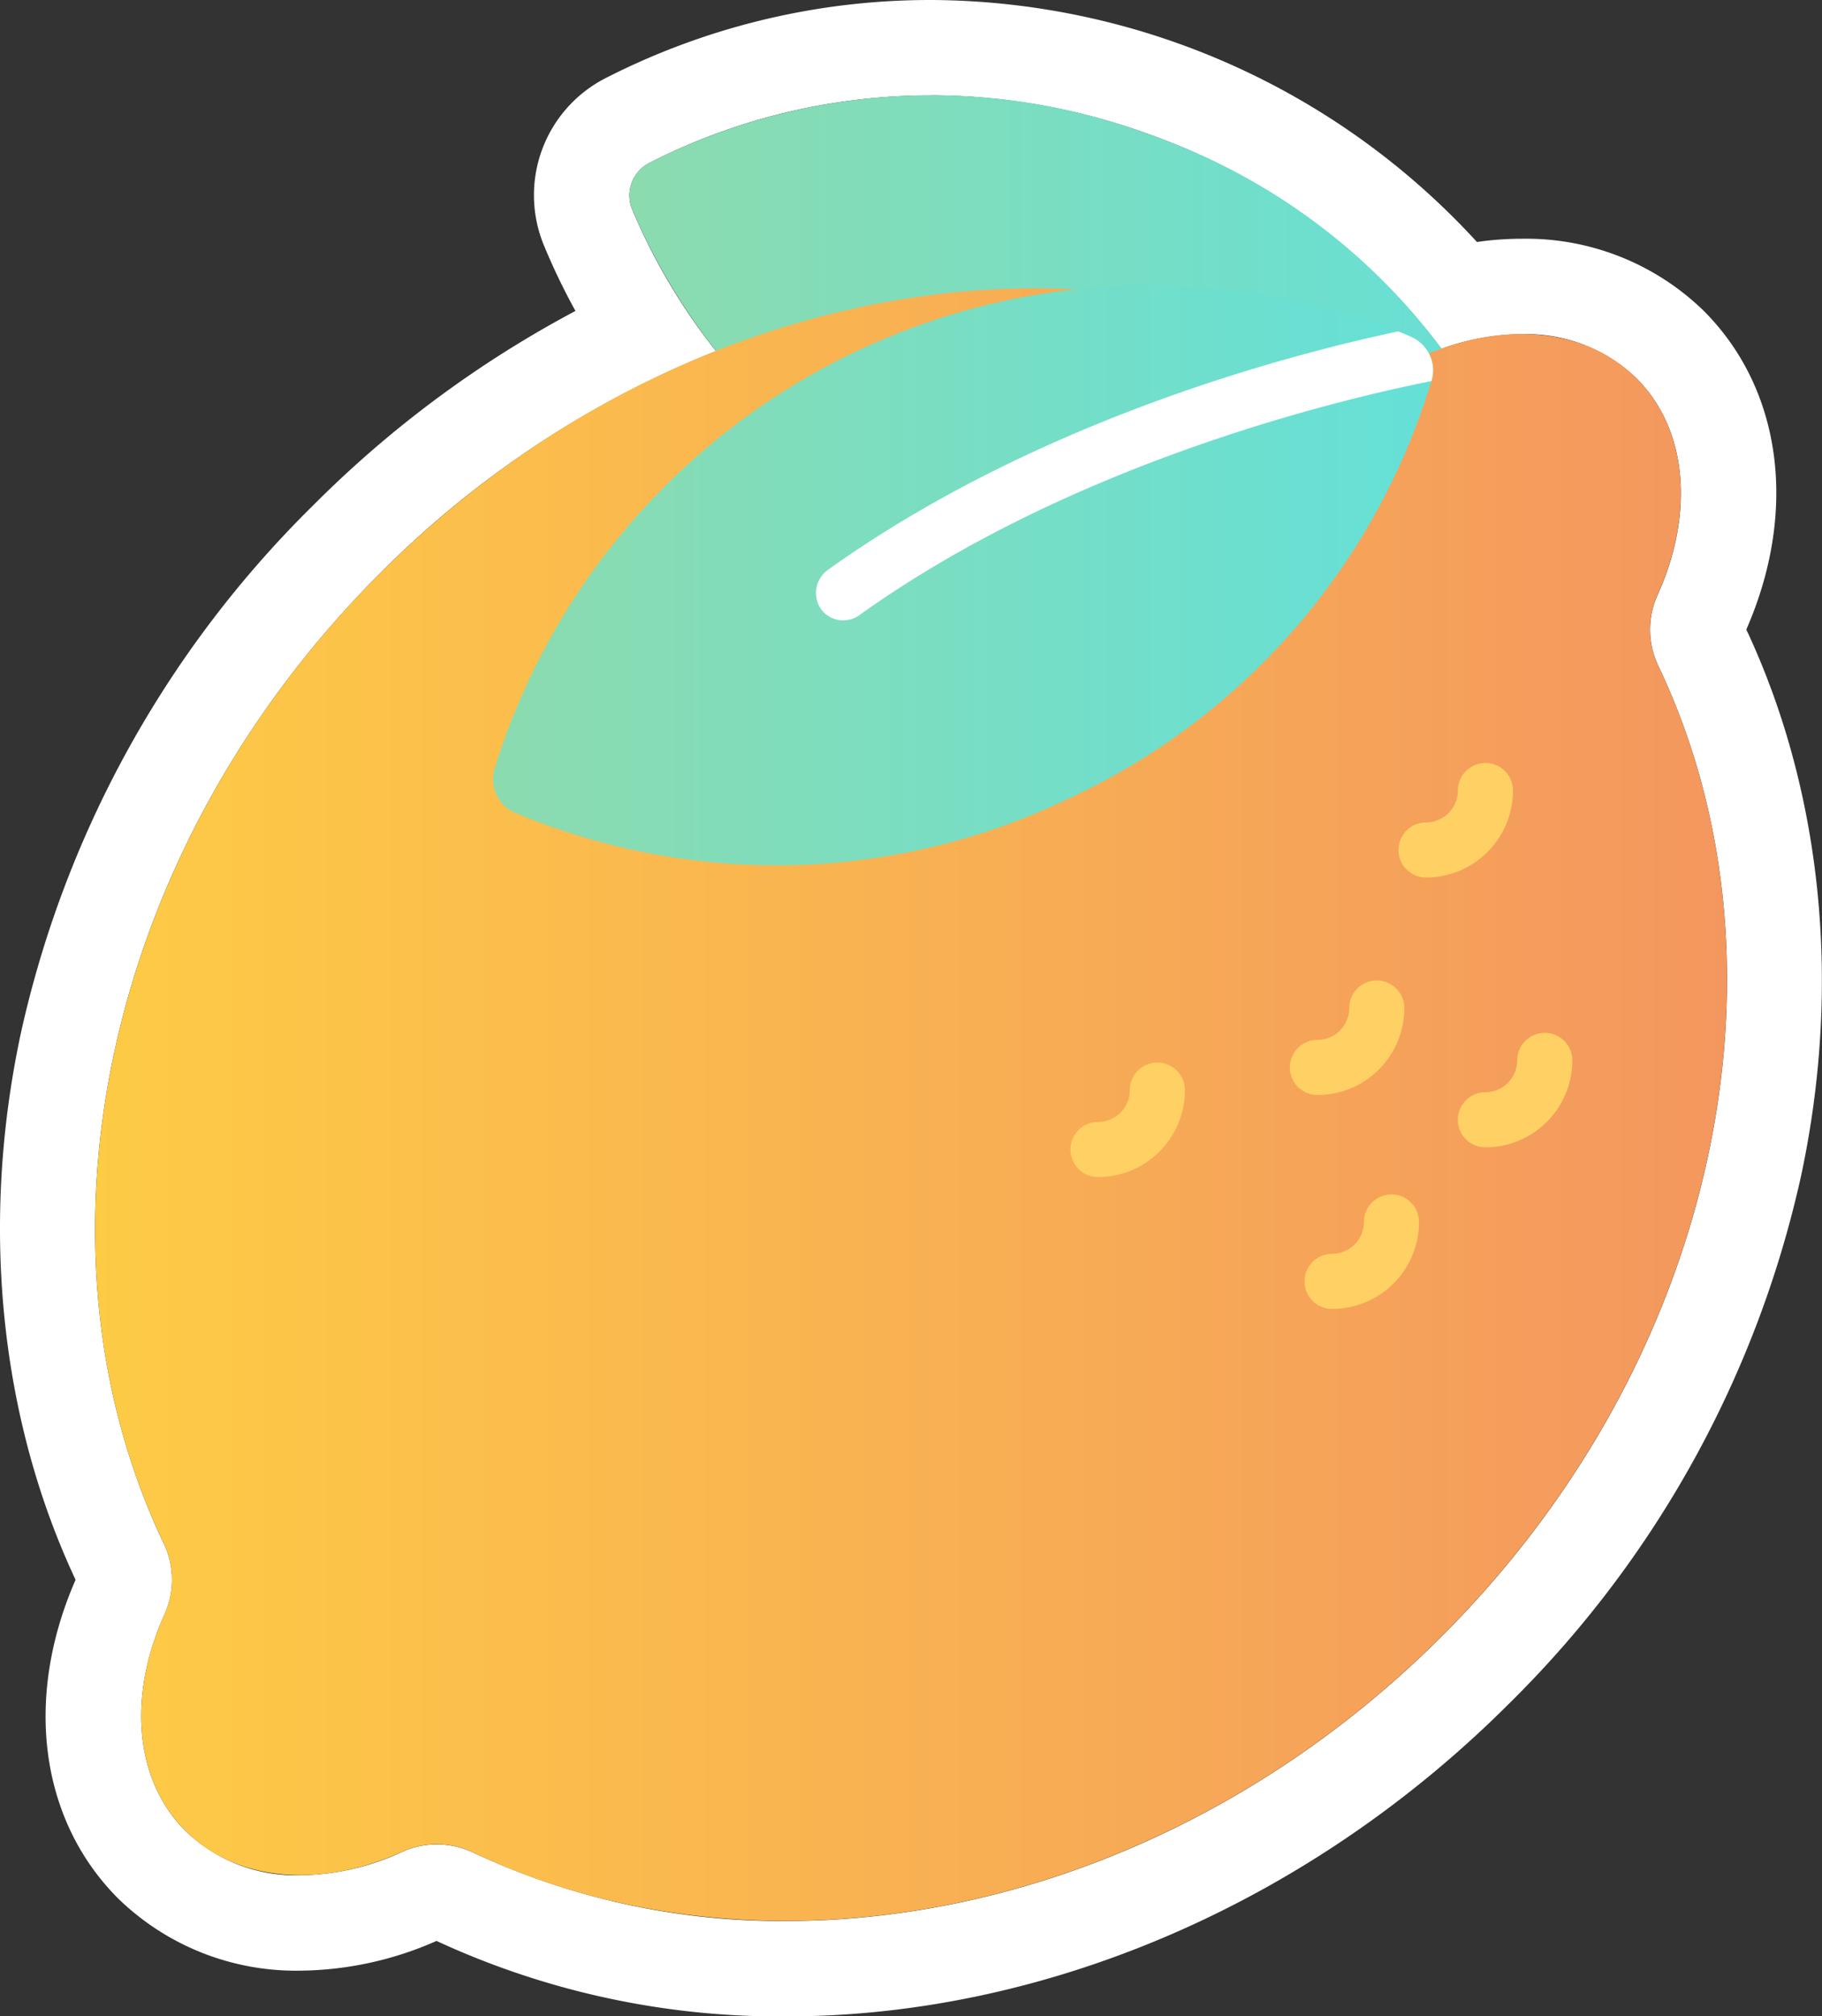
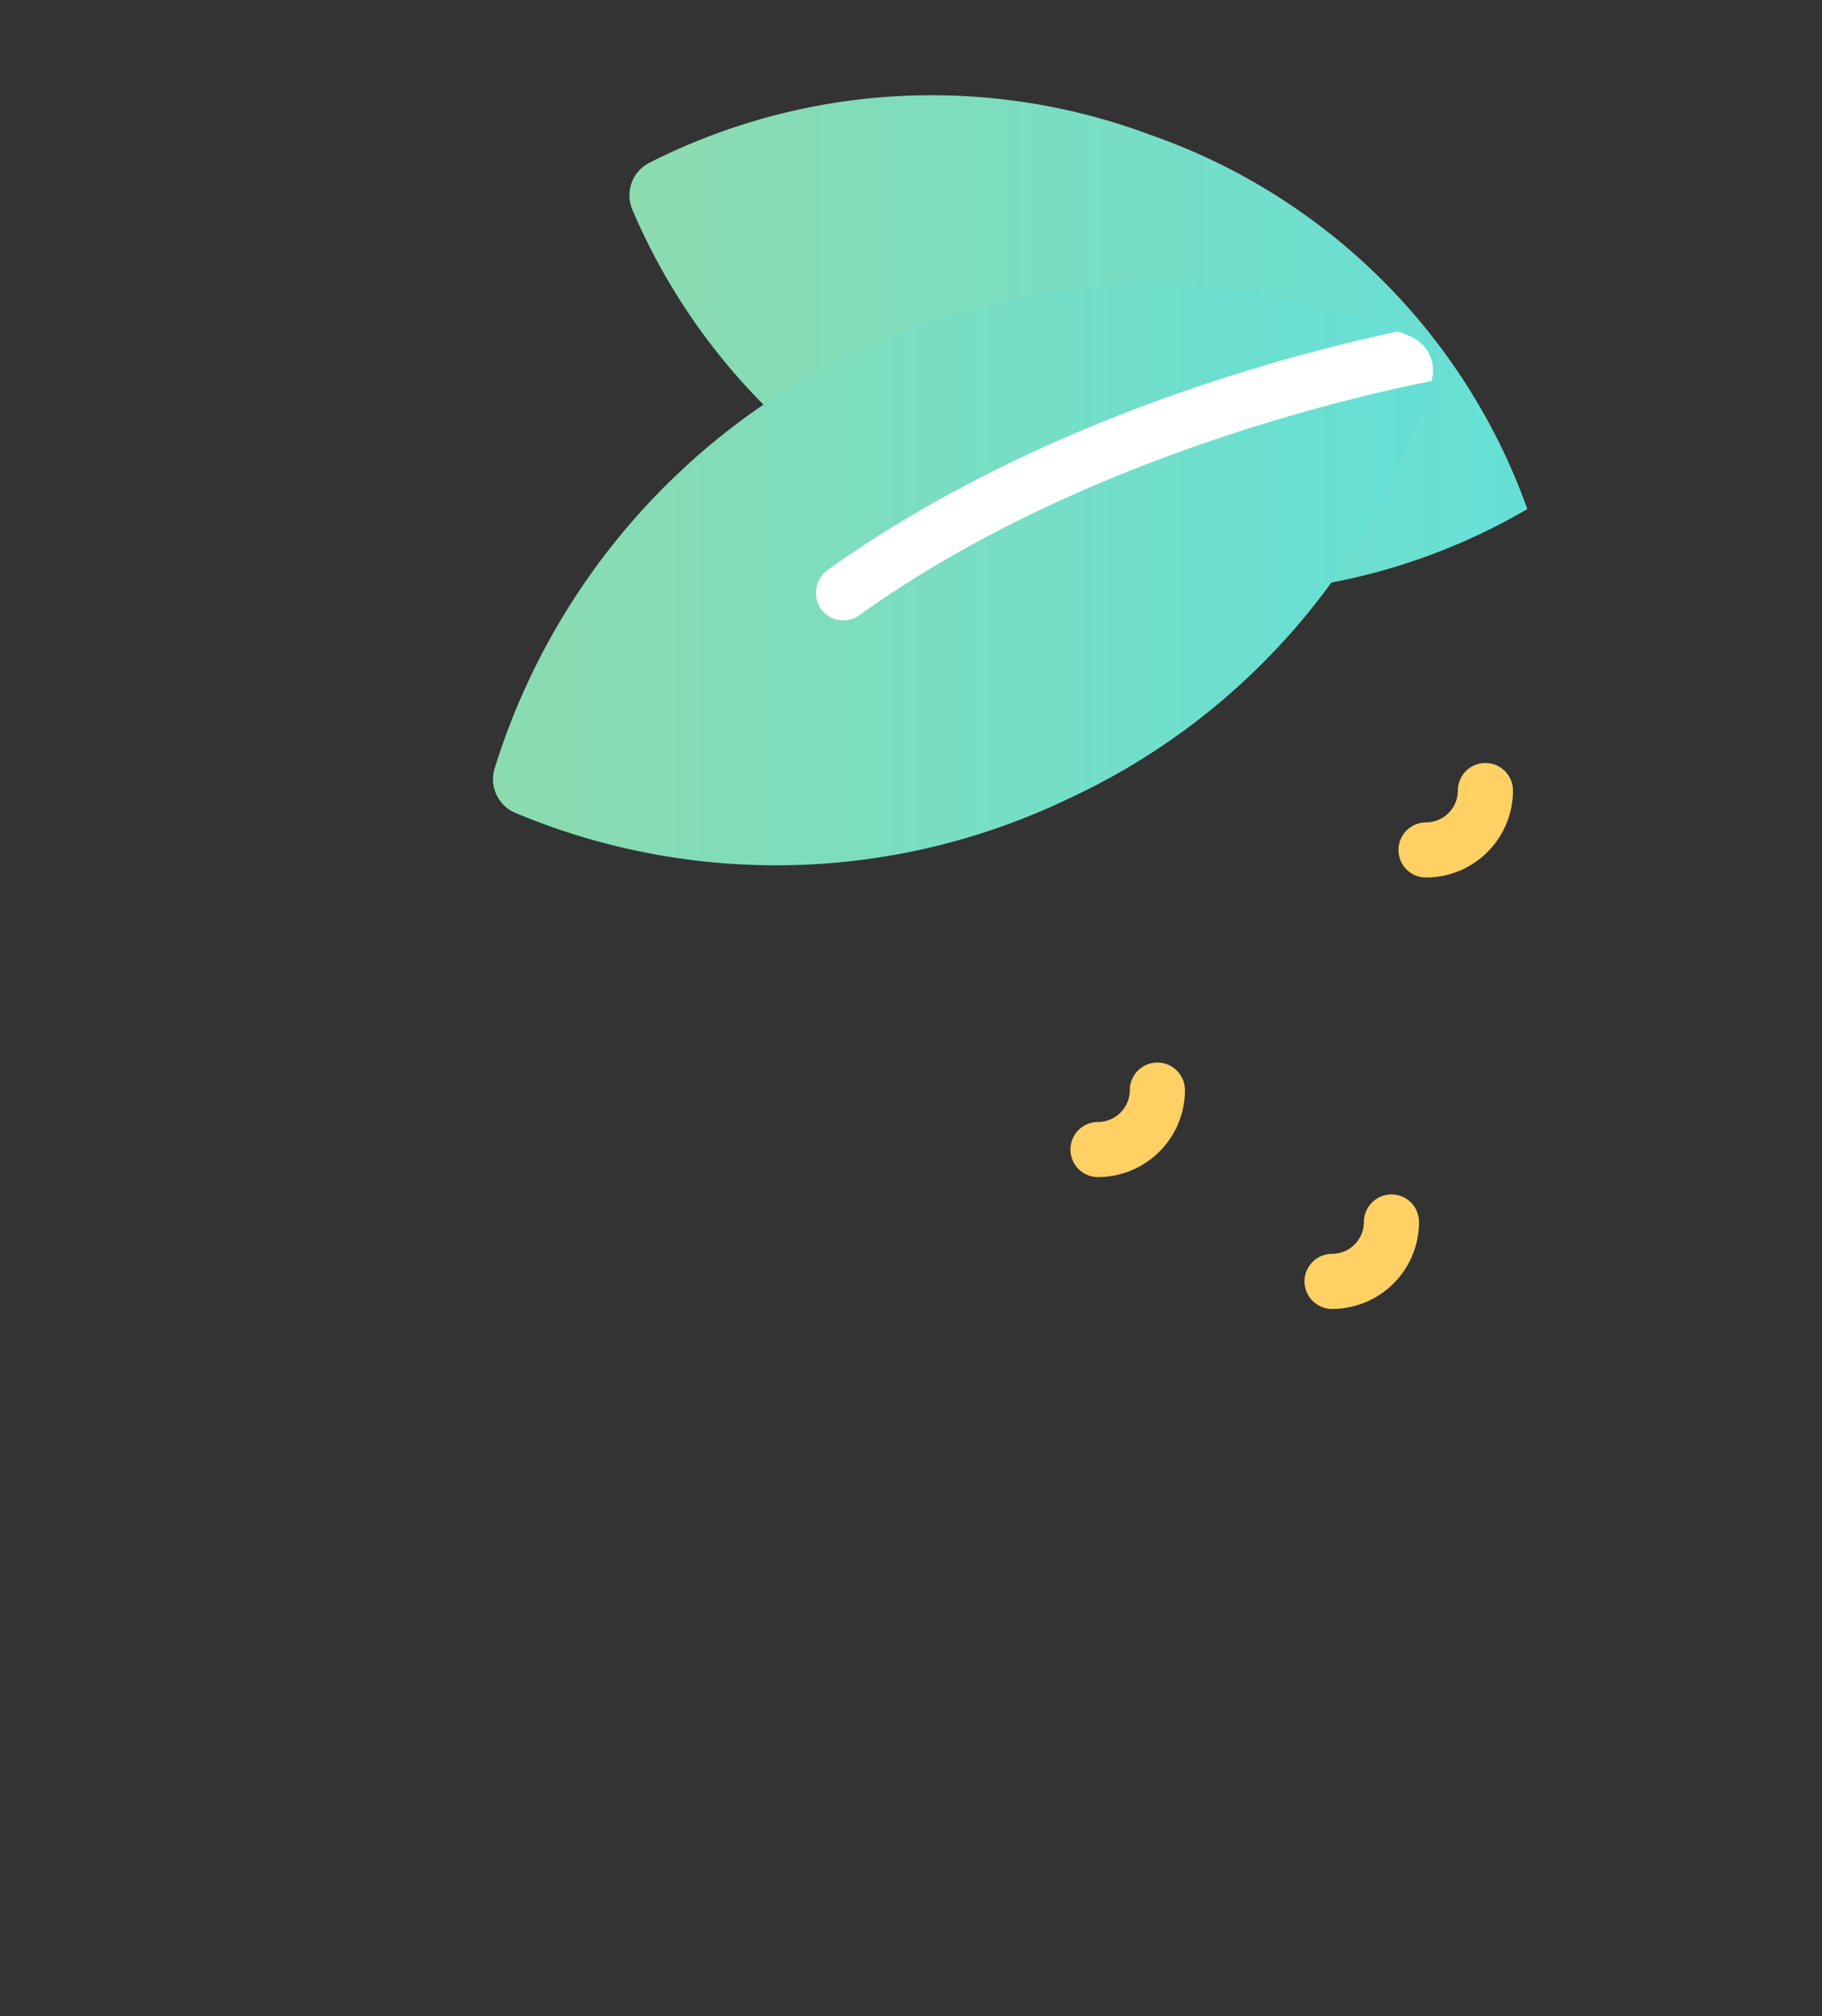
<svg xmlns="http://www.w3.org/2000/svg" width="119" height="131.635" viewBox="0 0 119 131.635">
  <rect x="0" y="0" width="119" height="131.635" fill="#333333" stroke="none" />
  <defs>
    <linearGradient id="linear-gradient" y1="0.5" x2="1" y2="0.5" gradientUnits="objectBoundingBox">
      <stop offset="0" stop-color="#8cdbaf" />
      <stop offset="1" stop-color="#65e0d7" />
    </linearGradient>
    <linearGradient id="linear-gradient-2" y1="0.5" x2="1" y2="0.5" gradientUnits="objectBoundingBox">
      <stop offset="0" stop-color="#fecd44" />
      <stop offset="1" stop-color="#f39560" />
    </linearGradient>
  </defs>
  <g id="Groupe_565" data-name="Groupe 565" transform="translate(-400 -447.14)">
-     <path id="Tracé_219" data-name="Tracé 219" d="M60.78,6.222A41.736,41.736,0,0,1,75.129,8.8,41.007,41.007,0,0,1,94.144,22.774a15.625,15.625,0,0,1,5.252-.958,10.362,10.362,0,0,1,7.492,2.887c3.4,3.4,3.733,8.935,1.369,14.144a5.5,5.5,0,0,0,.062,4.648c9.184,19.277,4.119,45.057-14.131,63.307-12.3,12.3-28.013,18.611-42.854,18.611a47.418,47.418,0,0,1-20.416-4.461,5.586,5.586,0,0,0-2.4-.541,5.448,5.448,0,0,0-2.246.485,16.252,16.252,0,0,1-6.658,1.531,10.37,10.37,0,0,1-7.5-2.893c-3.4-3.4-3.733-8.935-1.369-14.144a5.5,5.5,0,0,0-.062-4.648C1.5,81.464,6.564,55.684,24.814,37.434A64.83,64.83,0,0,1,46.761,22.923a39.491,39.491,0,0,1-5.476-9.253,2.39,2.39,0,0,1,1.1-3.024A40.367,40.367,0,0,1,60.78,6.229M60.78,0A46.572,46.572,0,0,0,39.5,5.127a8.576,8.576,0,0,0-3.97,10.908A42.13,42.13,0,0,0,37.583,20.3,71.588,71.588,0,0,0,20.415,33.029,69.387,69.387,0,0,0,1.374,67.389C-1.308,79.84-.044,92.521,4.934,103.137c-3.385,7.741-2.333,15.68,2.775,20.8a16.648,16.648,0,0,0,11.9,4.717,22.475,22.475,0,0,0,8.9-1.941,53.336,53.336,0,0,0,22.811,4.928c17.043,0,34.267-7.448,47.253-20.434a69.387,69.387,0,0,0,19.041-34.36c2.682-12.451,1.419-25.132-3.559-35.748,3.385-7.741,2.333-15.68-2.775-20.8A16.624,16.624,0,0,0,99.4,15.587a20.4,20.4,0,0,0-2.937.212A48.632,48.632,0,0,0,60.78,0Z" transform="translate(400.002 447.14)" fill="#fff" />
    <g id="Groupe_554" data-name="Groupe 554" transform="translate(406.209 453.366)">
      <path id="Tracé_220" data-name="Tracé 220" d="M67.343,14.42a2.39,2.39,0,0,0-1.1,3.024A40.726,40.726,0,0,0,90.142,39.9a40.179,40.179,0,0,0,34.566-2.887,40.188,40.188,0,0,0-24.622-24.429A40.741,40.741,0,0,0,67.343,14.42h0Z" transform="translate(-31.163 -10.006)" fill="url(#linear-gradient)" />
-       <path id="Tracé_221" data-name="Tracé 221" d="M97.951,118.221c18.25-18.25,23.322-44.036,14.131-63.307a5.518,5.518,0,0,1-.062-4.648c2.365-5.214,2.029-10.752-1.369-14.144S101.71,32.389,96.5,34.76a5.5,5.5,0,0,1-4.642-.056c-19.271-9.159-45.032-4.088-63.27,14.15S5.268,92.89,14.453,112.16a5.518,5.518,0,0,1,.062,4.648c-2.365,5.214-2.029,10.752,1.369,14.144s8.942,3.733,14.156,1.363a5.5,5.5,0,0,1,4.642.056c19.271,9.159,45.032,4.088,63.27-14.15h0Z" transform="translate(-9.977 -17.652)" fill="url(#linear-gradient-2)" />
      <path id="Tracé_222" data-name="Tracé 222" d="M51.842,61.464a2.392,2.392,0,0,0,1.35,2.862A44.093,44.093,0,0,0,89.339,63.4a44.089,44.089,0,0,0,23.707-27.3,2.388,2.388,0,0,0-1.344-2.856,44.831,44.831,0,0,0-59.86,28.219h0Z" transform="translate(-25.756 -17.487)" fill="url(#linear-gradient)" />
      <path id="Tracé_223" data-name="Tracé 223" d="M148.588,87.533a1.8,1.8,0,1,1,0-3.6,2.082,2.082,0,0,0,2.078-2.078,1.8,1.8,0,0,1,3.6,0,5.68,5.68,0,0,1-5.675,5.675Z" transform="translate(-61.659 -36.469)" fill="#ffd064" />
-       <path id="Tracé_224" data-name="Tracé 224" d="M137.188,110.353a1.8,1.8,0,0,1,0-3.6,2.082,2.082,0,0,0,2.078-2.078,1.8,1.8,0,1,1,3.6,0,5.68,5.68,0,0,1-5.675,5.675Z" transform="translate(-57.353 -45.09)" fill="#ffd064" />
-       <path id="Tracé_225" data-name="Tracé 225" d="M154.818,115.843a1.8,1.8,0,1,1,0-3.6,2.082,2.082,0,0,0,2.078-2.078,1.8,1.8,0,0,1,3.6,0,5.68,5.68,0,0,1-5.675,5.675h0Z" transform="translate(-64.012 -47.164)" fill="#ffd064" />
      <path id="Tracé_226" data-name="Tracé 226" d="M138.728,132.8a1.8,1.8,0,1,1,0-3.6,2.082,2.082,0,0,0,2.078-2.078,1.8,1.8,0,1,1,3.6,0,5.68,5.68,0,0,1-5.675,5.675Z" transform="translate(-57.934 -53.57)" fill="#ffd064" />
      <path id="Tracé_227" data-name="Tracé 227" d="M114.158,118.963a1.8,1.8,0,0,1,0-3.6,2.082,2.082,0,0,0,2.078-2.078,1.8,1.8,0,1,1,3.6,0,5.68,5.68,0,0,1-5.675,5.675h0Z" transform="translate(-48.653 -48.342)" fill="#ffd064" />
      <path id="Tracé_228" data-name="Tracé 228" d="M124.506,35.118c-.255-.112-.535-.23-.84-.348-7.4,1.574-23.714,5.9-37.241,15.568a1.856,1.856,0,0,0-.442,2.576,1.791,1.791,0,0,0,1.444.722,1.816,1.816,0,0,0,1.045-.336c13.8-9.881,31.168-14.05,37.372-15.288a.088.088,0,0,1,.012-.037,2.387,2.387,0,0,0-1.344-2.85Z" transform="translate(-38.56 -19.361)" fill="#fff" />
    </g>
  </g>
</svg>